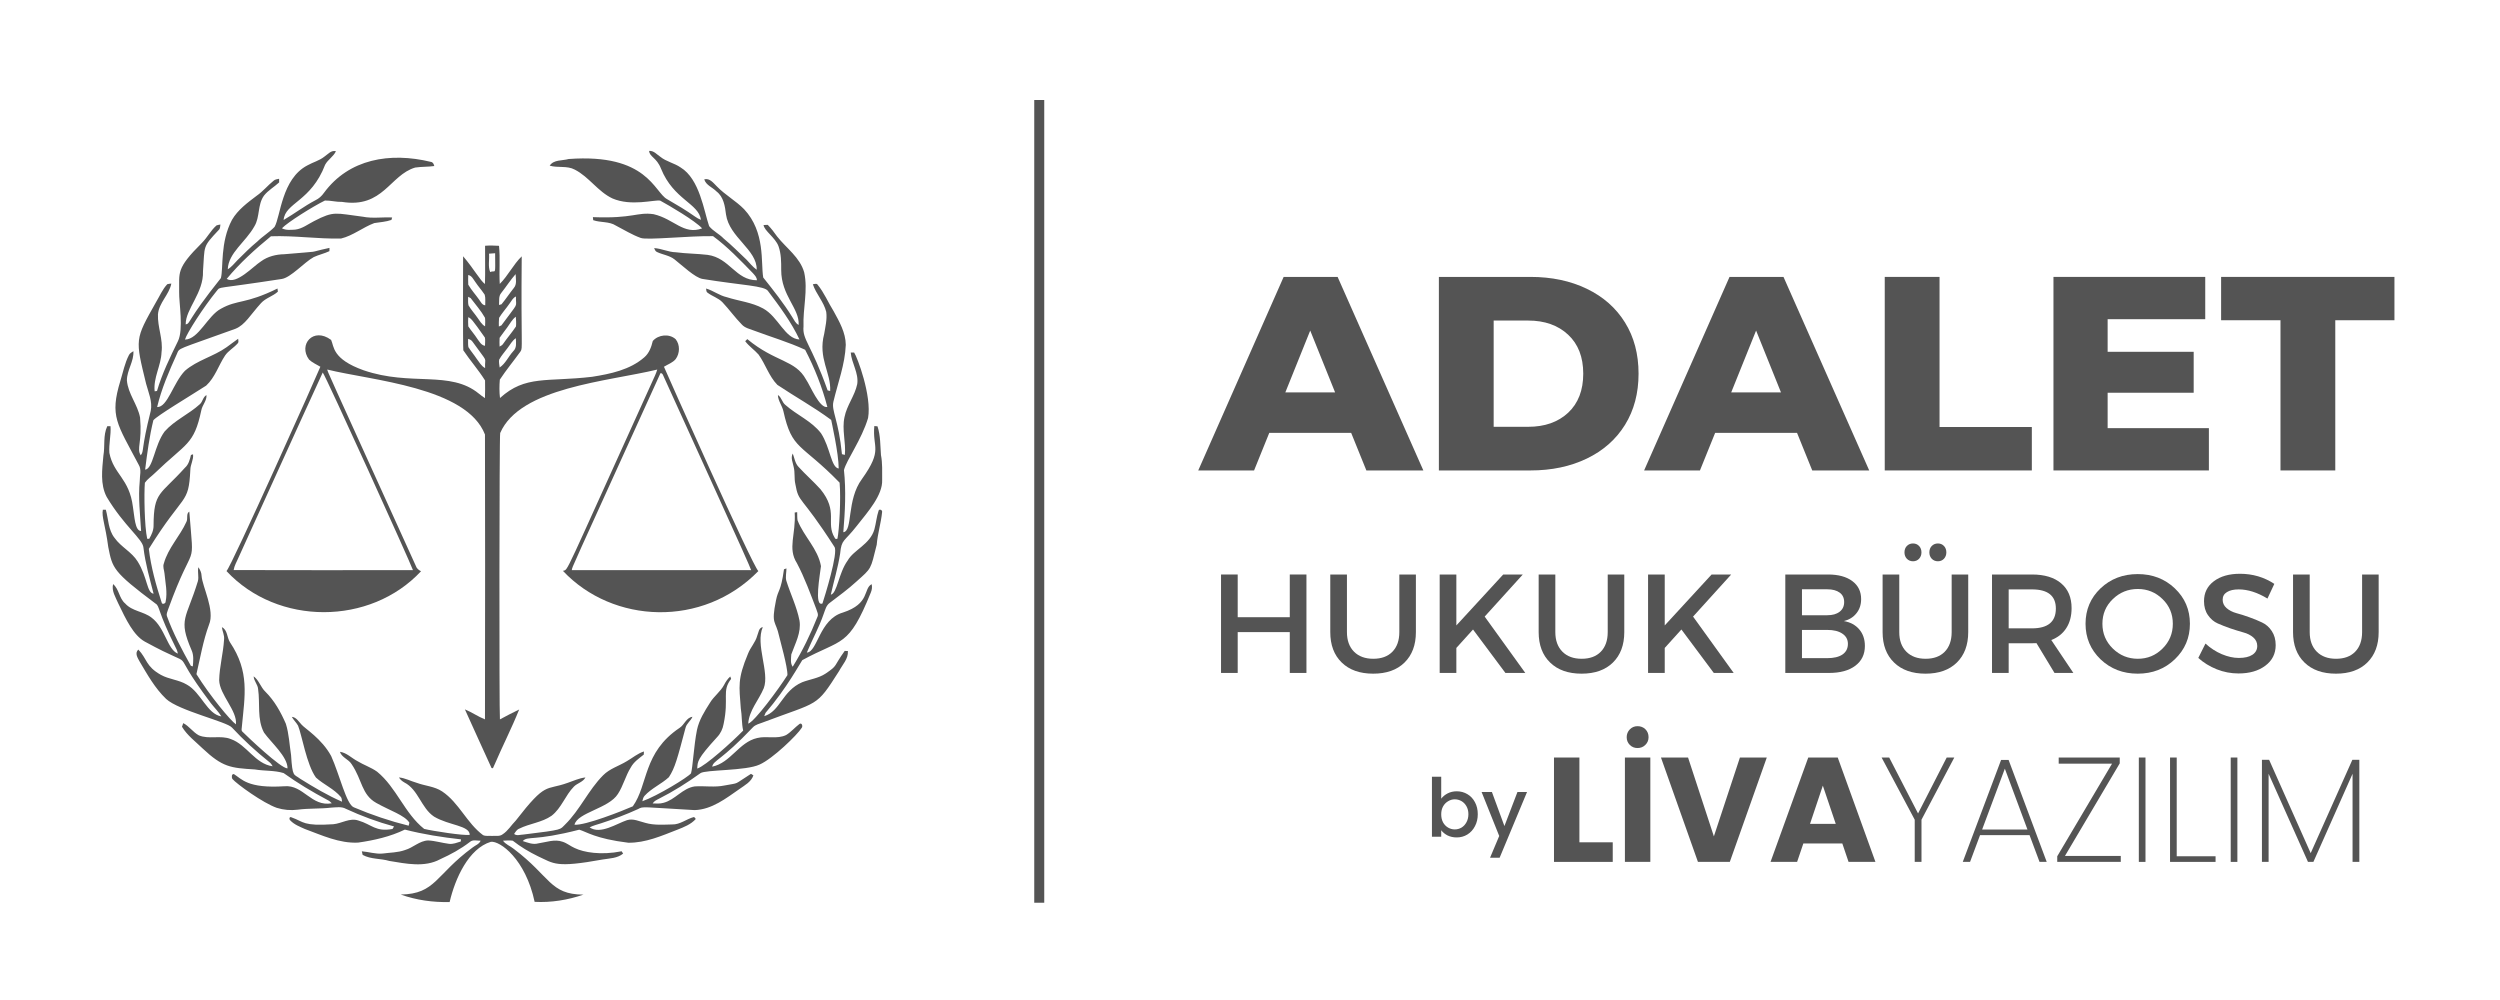
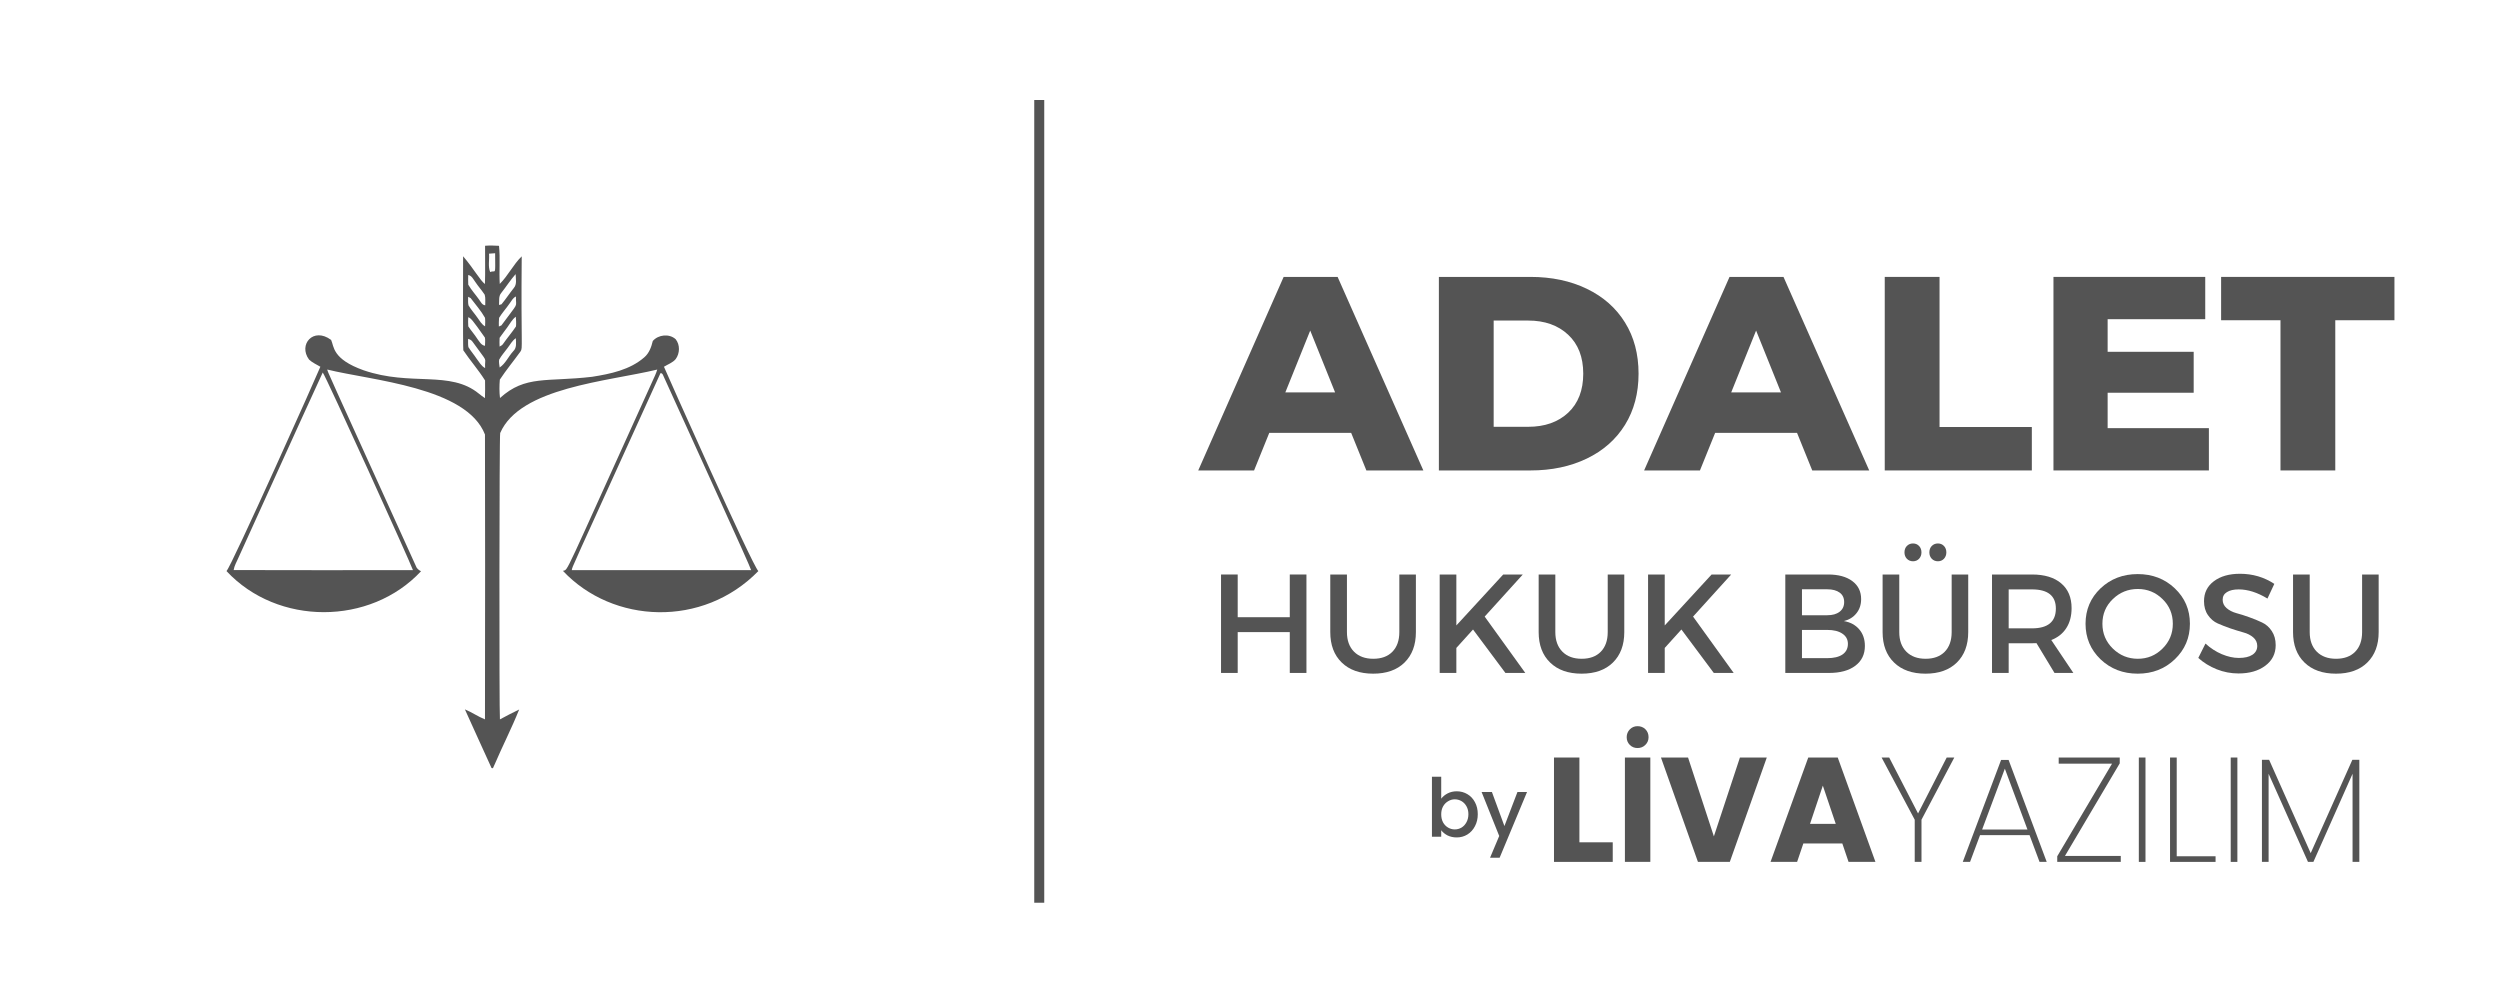
<svg xmlns="http://www.w3.org/2000/svg" width="500" zoomAndPan="magnify" viewBox="0 0 375 150" height="200" preserveAspectRatio="xMidYMid meet" version="1.0">
  <defs>
    <g />
    <clipPath id="dadafaba15">
-       <path d="M 15 22.5 L 132.75 22.5 L 132.75 135.75 L 15 135.75 Z M 15 22.5 " clip-rule="nonzero" />
-     </clipPath>
+       </clipPath>
  </defs>
  <path stroke-linecap="butt" transform="matrix(0, -0.75, 0.75, 0, 155.136, 135.413)" fill="none" stroke-linejoin="miter" d="M -0.002 1.001 L 160.556 1.001 " stroke="#545454" stroke-width="2" stroke-opacity="1" stroke-miterlimit="4" />
  <g clip-path="url(#dadafaba15)">
    <path fill="#545454" d="M 48.672 23.484 C 49.203 23.129 49.668 22.5 50.391 22.68 C 50.023 23.488 49.191 23.934 48.773 24.703 C 46.66 30.238 42.75 30.41 42.543 32.996 C 44.152 32.062 45.641 30.914 47.297 30.047 C 47.828 29.797 48.27 29.398 48.602 28.914 C 52.344 23.836 58.496 22.789 64.625 24.281 C 64.961 24.32 65.062 24.621 65.145 24.906 C 64.191 25.039 63.227 24.992 62.277 25.133 C 58.477 26.254 57.457 31.277 51.305 30.285 C 50.441 30.312 49.598 30.062 48.742 30.078 C 46.895 30.988 43.16 33.332 42.289 34.242 C 42.906 34.574 43.621 34.477 44.293 34.441 C 45.348 34.312 46.188 33.629 47.105 33.168 C 50.137 31.586 50.336 32 54.402 32.504 C 55.859 32.797 57.352 32.547 58.824 32.621 C 58.797 32.715 58.742 32.898 58.715 32.988 C 57.887 33.281 57.004 33.32 56.145 33.461 C 54.426 34.102 52.957 35.344 51.156 35.781 C 47.645 35.859 44.152 35.312 40.641 35.441 C 38.262 37.383 35.973 39.457 34.008 41.832 C 35.449 42.75 37.984 39.941 39.152 39.203 C 40.16 38.461 41.414 38.156 42.648 38.133 C 48.902 37.582 45.547 38.027 49.422 37.184 C 49.418 37.305 49.414 37.551 49.414 37.672 C 48.648 38.039 47.809 38.211 47.047 38.57 C 45.633 39.344 43.602 41.676 42.223 41.852 C 31.934 43.438 33.152 42.93 32.523 43.621 C 30.527 46.07 28.02 49.977 27.742 50.938 C 29.805 50.906 31.16 47.328 33.156 46.301 C 35.66 44.902 36.781 45.66 41.625 43.277 C 41.637 43.395 41.664 43.633 41.68 43.75 C 40.926 44.445 39.859 44.695 39.16 45.461 C 37.539 47.242 36.766 48.738 35.309 49.32 C 26.285 52.59 26.969 52.109 26.523 53.117 C 25.359 55.691 24.219 58.305 23.57 61.062 C 25.137 61.117 25.984 57.418 27.746 55.613 C 29.578 54.027 32.027 53.477 33.984 52.086 C 34.57 51.676 35.129 51.219 35.723 50.816 C 35.738 51.055 35.852 51.34 35.629 51.531 C 35.059 52.188 34.246 52.605 33.754 53.34 C 32.777 54.816 32.254 56.621 30.922 57.844 C 28.441 59.445 23.594 62.328 23.004 63.039 C 22.41 65.477 22.078 67.969 21.77 70.453 C 22.98 70.305 23.141 66.801 24.699 64.715 C 26.199 63.027 28.344 62.129 29.996 60.613 C 30.414 60.227 30.441 59.547 30.973 59.262 C 31.035 60.109 30.355 60.738 30.199 61.535 C 29.086 66.789 27.965 66.398 23.215 70.977 C 22.727 71.461 22.129 71.844 21.73 72.414 C 21.598 74.02 21.66 78.941 22.082 80.82 L 22.383 80.82 C 22.738 80.211 23.051 79.531 23.035 78.812 C 23.059 73.73 24.027 74.293 27.742 70.16 C 28.301 69.672 28.477 68.934 28.645 68.246 C 28.723 68.219 28.879 68.172 28.957 68.145 C 29.059 68.969 28.551 69.684 28.551 70.496 C 28.281 75.82 27.641 73.773 22.324 82.328 C 22.645 85.07 23.406 87.762 24.254 90.391 C 24.309 90.727 24.859 90.539 24.844 90.25 C 25.141 88.84 24.801 87.41 24.672 86 C 24.625 85.508 24.383 85.008 24.578 84.52 C 25.219 82.188 26.996 80.43 27.969 78.262 C 28.215 77.789 27.887 77.035 28.395 76.742 C 29.133 86.145 29.234 80.316 25.207 91.438 C 25.121 91.742 24.938 92.062 25.027 92.387 C 25.965 95 27.289 97.453 28.629 99.871 C 28.703 99.891 28.852 99.938 28.922 99.961 C 28.996 99.148 29.082 98.281 28.73 97.516 C 26.695 92.785 27.949 92.875 29.68 87.184 C 29.863 86.492 29.594 85.777 29.758 85.082 C 30.02 85.473 30.23 85.91 30.238 86.387 C 30.348 88.004 32.27 91.551 31.355 93.695 C 30.469 96.102 30.043 98.637 29.465 101.121 C 31.469 104.344 34.578 108.102 35.395 108.652 C 35.602 106.594 32.945 104.223 32.875 102.035 C 32.922 99.984 33.488 97.984 33.609 95.941 C 33.695 95.289 33.352 94.707 33.281 94.078 C 34.137 94.473 34.035 95.625 34.496 96.34 C 37.477 100.781 36.715 104.348 36.281 108.984 C 36.285 109.238 36.129 109.57 36.379 109.766 C 37.133 110.516 42.129 115.285 43.129 115.258 C 43.152 113.504 40.668 111.391 39.598 109.883 C 38.531 107.875 39.035 105.527 38.715 103.367 C 38.672 102.668 38.078 102.156 38.047 101.449 C 38.859 102.039 39.094 103.086 39.812 103.762 C 41.176 105.113 42.121 106.82 42.879 108.566 C 43.355 110.09 43.414 111.695 43.66 113.262 C 43.875 116.668 44.059 116.062 45.023 116.809 C 47.051 118.074 49.117 119.305 51.309 120.258 C 51.25 120.02 51.297 119.73 51.121 119.539 C 50.09 118.316 48.559 117.695 47.395 116.637 C 45.988 114.711 45.285 110.242 44.707 108.844 C 44.441 108.371 44.031 108.004 43.77 107.527 C 44.449 107.586 44.793 108.23 45.219 108.676 C 45.715 109.273 48.254 110.785 49.676 113.406 C 50.98 116.32 51.953 120.656 53.074 121.098 C 55.734 122.23 58.488 123.16 61.297 123.855 C 61.324 123.742 61.383 123.516 61.41 123.406 C 60.703 122.277 58.48 121.594 56.445 120.441 C 54.211 119.191 54.359 117 52.738 114.617 C 52.285 113.879 51.27 113.641 50.988 112.77 C 51.992 112.91 52.715 113.688 53.578 114.148 C 54.543 114.742 55.641 115.094 56.566 115.754 C 59.48 118.133 60.676 121.996 63.625 124.336 C 64.82 124.637 69.602 125.379 70.461 125.227 C 70.445 123.805 67.359 123.836 65.109 122.492 C 63.164 121.199 62.773 118.449 60.645 117.363 C 60.32 117.18 60.035 116.938 59.84 116.617 C 60.766 116.695 61.602 117.172 62.492 117.418 C 63.754 117.891 65.18 117.949 66.324 118.715 C 68.855 120.41 70.02 123.461 72.453 125.266 C 72.863 125.461 73.352 125.352 73.793 125.387 C 74.324 125.344 74.945 125.504 75.398 125.145 C 76.207 124.617 76.695 123.762 77.363 123.09 C 81.977 117.141 81.773 118.648 85.141 117.43 C 86.023 117.137 86.879 116.715 87.816 116.617 C 87.461 117.309 86.609 117.461 86.09 117.988 C 84.785 119.305 84.227 121.223 82.727 122.371 C 81.273 123.383 79.43 123.523 77.871 124.305 C 77.512 124.445 77.324 124.789 77.117 125.094 C 77.539 125.43 78.07 125.18 78.551 125.176 C 84.648 124.438 83.945 124.449 84.766 123.68 C 87 121.484 88.258 118.512 90.465 116.297 C 91.457 115.289 92.852 114.898 94.027 114.176 C 94.879 113.688 95.637 113.02 96.59 112.719 C 96.582 112.836 96.57 113.074 96.566 113.191 C 95.848 113.758 95.051 114.301 94.613 115.129 C 93.828 116.379 93.496 117.855 92.688 119.09 C 91.328 121.277 86.609 121.867 86.176 123.707 C 87.766 123.848 93.363 121.637 94.922 120.949 C 97.254 117.672 96.418 112.891 101.941 109.18 C 102.668 108.715 102.934 107.637 103.871 107.52 C 103.613 108.125 102.992 108.512 102.832 109.164 C 101.602 113.801 101.25 115.188 100.328 116.582 C 99.195 117.621 97.719 118.234 96.68 119.379 C 96.477 119.602 96.426 119.906 96.348 120.188 C 98.574 119.406 103.203 116.59 103.652 115.996 C 103.918 115.121 104.078 111.809 104.543 109.508 C 104.852 108.004 105.688 106.688 106.5 105.41 C 107.09 104.43 108.074 103.75 108.613 102.734 C 108.852 102.266 109.145 101.82 109.543 101.473 C 109.574 101.566 109.637 101.742 109.668 101.832 C 108.227 103.703 109.379 104.609 108.539 108.609 C 108.41 109.336 108.086 110.031 107.57 110.566 C 104.52 113.906 104.66 114.211 104.586 115.285 C 105.824 114.898 109.859 111.246 111.477 109.586 C 111.227 108.484 111.309 107.348 111.117 106.234 C 110.883 102.918 110.59 101.906 112.207 98.043 C 112.574 97.098 113.324 96.344 113.586 95.352 C 113.789 94.891 113.797 94.164 114.418 94.066 C 113.273 96.68 115.469 100.852 114.566 103.227 C 113.828 105.012 112.363 106.547 112.234 108.547 C 113.215 108.215 116.824 103.312 118.113 101.273 C 118.168 100.082 116.984 95.977 116.879 95.461 C 116.348 92.961 115.637 93.816 116.398 90.051 C 116.742 88.34 117.113 88.859 117.598 85.391 C 117.691 85.355 117.875 85.293 117.969 85.262 C 117.969 85.867 117.797 86.484 117.941 87.086 C 118.566 89.094 119.516 91 119.922 93.07 C 120.219 94.875 119.277 96.523 118.695 98.16 C 118.66 98.773 118.52 99.488 118.906 100.012 C 120.363 97.652 121.578 95.145 122.602 92.562 C 122.828 92.16 122.547 91.734 122.438 91.344 C 121.547 89.027 120.703 86.68 119.543 84.484 C 118.102 82.227 119.406 80.176 119.203 76.879 C 119.301 76.867 119.484 76.84 119.578 76.824 C 119.59 77.234 119.57 77.645 119.633 78.051 C 120.566 80.457 122.688 82.312 123.145 84.918 C 123 86.227 122.09 91.074 123.367 90.523 C 123.688 89.559 125.785 82.832 125.164 82.027 C 120.031 74.027 119.832 75.582 119.301 72.605 C 119.109 71.77 119.266 70.895 119.055 70.059 C 118.938 69.395 118.559 68.684 118.914 68.031 C 119.172 68.707 119.258 69.488 119.781 70.031 C 120.832 71.188 122.02 72.219 123.066 73.379 C 125.805 76.738 123.828 78.41 125.195 80.645 C 125.277 80.848 125.414 80.898 125.617 80.801 C 125.887 79.52 126.156 74.801 125.941 72.398 C 120.086 66.383 118.816 67.582 117.504 61.656 C 117.309 60.824 116.711 60.129 116.684 59.25 C 117.246 59.609 117.297 60.355 117.824 60.754 C 119.523 62.258 121.746 63.156 123.156 64.992 C 124.551 67.137 124.656 70.133 125.805 70.277 C 125.809 68.004 124.699 63.164 124.68 62.988 C 122.094 61.074 119.273 59.516 116.605 57.73 C 115.344 56.441 114.824 54.633 113.785 53.184 C 113.16 52.477 112.348 51.941 111.781 51.18 C 111.883 51.074 111.988 50.969 112.094 50.867 C 116.309 54.359 119.285 53.949 120.902 56.922 C 121.527 57.801 122.906 61.301 124.102 61.047 C 123.336 58.074 122.184 55.188 120.77 52.465 C 118.297 51.32 115.664 50.551 113.113 49.594 C 112.484 49.344 111.762 49.211 111.285 48.691 C 110.242 47.633 109.383 46.414 108.363 45.336 C 107.738 44.684 106.824 44.445 106.121 43.895 C 105.91 43.766 105.961 43.48 105.91 43.277 C 106.992 43.59 107.898 44.328 109.004 44.574 C 110.816 45.164 112.777 45.34 114.469 46.27 C 116.762 47.52 117.719 50.816 119.922 50.922 C 118.691 48.312 116.949 45.969 115.215 43.672 C 114.75 42.852 111.305 42.809 105.371 41.84 C 104.25 41.652 102.348 39.828 101.168 38.902 C 100.406 38.305 99.41 38.215 98.559 37.805 C 98.305 37.715 98.219 37.434 98.117 37.215 C 99.227 37.273 100.254 37.816 101.371 37.84 C 102.953 38.047 104.555 38.043 106.141 38.23 C 109.461 38.684 110.344 42.043 113.535 42.039 C 113.539 41.586 113.195 41.277 112.926 40.965 C 111.031 39.02 109.145 37.035 106.957 35.422 C 103.309 35.363 97.023 36.055 96.105 35.688 C 94.801 35.219 93.625 34.48 92.398 33.848 C 91.379 33.184 90.098 33.418 88.98 33.027 C 88.969 32.914 88.945 32.684 88.934 32.57 C 95.039 32.812 95.547 31.77 98.043 32.129 C 101.125 32.848 102.535 35.281 105.32 34.258 C 104.281 33.113 100.383 30.832 99.023 30.09 C 98.141 29.938 94.676 30.984 91.867 29.766 C 89.68 28.738 88.359 26.535 86.219 25.445 C 85.055 24.812 83.684 25.219 82.453 24.848 C 83.07 23.914 84.348 24.129 85.297 23.852 C 97.141 22.977 98.141 28.855 100.07 29.879 C 101.504 30.703 102.926 31.547 104.277 32.504 C 104.543 32.699 104.832 32.855 105.145 32.973 C 104.789 30.477 101.035 29.961 99.152 25.297 C 98.492 23.613 97.434 23.555 97.367 22.633 C 98.07 22.582 98.523 23.168 99.055 23.523 C 99.953 24.254 101.141 24.457 102.086 25.113 C 104.957 26.855 105.594 31.672 106.367 33.918 C 106.961 34.668 107.883 35.078 108.539 35.77 C 109.746 36.77 110.848 37.883 111.984 38.957 C 112.477 39.473 112.918 40.047 113.504 40.461 C 113.59 37.461 109.387 35.613 108.902 32.176 C 108.75 30.934 108.543 29.527 107.477 28.719 C 106.883 28.098 105.887 27.785 105.637 26.898 C 106.484 26.695 106.992 27.438 107.52 27.949 C 108.762 29.238 110.367 30.109 111.621 31.387 C 114.828 34.82 114.102 39.379 114.484 41.629 C 116.016 43.543 117.543 45.473 118.84 47.562 C 119.125 47.977 119.312 48.508 119.801 48.738 C 119.938 46.25 117.18 44.359 117.18 40.5 C 117.184 39.297 117.184 38.07 116.773 36.926 C 116.301 35.645 114.629 34.613 114.535 33.754 C 114.742 33.742 114.953 33.73 115.164 33.727 C 115.68 34.266 116.145 34.855 116.566 35.469 C 117.953 37.23 119.996 38.605 120.629 40.859 C 121.219 43.539 120.422 46.258 120.527 48.961 C 120.34 50.988 121.637 51.52 124.145 58.559 C 124.238 58.582 124.43 58.629 124.527 58.652 C 124.676 55.902 122.668 53.75 123.625 50.094 C 123.805 49 124.09 47.891 123.934 46.773 C 123.562 45.258 122.41 44.102 121.926 42.637 C 122.145 42.637 122.465 42.457 122.629 42.688 C 123.629 43.902 124.223 45.375 125.055 46.699 C 125.91 48.258 126.848 49.895 126.867 51.723 C 126.754 54.66 125.68 57.422 125.012 60.25 C 124.684 61.609 125.789 62.98 126.293 68.125 C 126.402 68.152 126.617 68.203 126.73 68.234 C 126.906 66.344 126.262 64.445 126.676 62.562 C 127.02 60.805 128.219 59.367 128.586 57.613 C 128.828 55.953 127.746 54.496 127.609 52.879 C 127.734 52.879 127.992 52.883 128.121 52.883 C 128.578 53.535 130.793 59.383 130.211 62.699 C 129.25 65.945 126.957 69.027 126.594 70.512 C 126.922 73.609 126.758 76.734 126.496 79.832 C 127.961 79.691 126.941 75.008 129.301 71.84 C 132.492 67.371 130.832 67.223 131.148 63.906 C 131.27 63.914 131.508 63.938 131.625 63.949 C 132.082 65.336 132.035 66.816 132.145 68.254 C 132.387 69.488 132.316 70.75 132.324 72 C 132.414 74.254 130.211 76.746 128.547 78.848 C 126.59 81.367 126.238 80.82 126.02 83.043 C 125.699 85.125 125.082 87.145 124.621 89.199 C 125.574 89.016 125.781 85.965 127.156 84.07 C 128.062 82.473 130.52 81.652 131.16 79.402 C 131.414 78.465 131.488 77.488 131.801 76.566 C 131.949 76.293 132.387 76.535 132.316 76.816 C 132.152 78.461 131.641 80.055 131.508 81.707 C 130.559 85.508 130.777 85.16 128.477 87.223 C 127.215 88.383 125.828 89.387 124.469 90.426 C 123.906 90.812 123.773 91.527 123.539 92.125 C 122.859 94.113 121.824 95.953 121.023 97.887 C 122.648 97.785 122.879 92.914 126.43 91.883 C 130.551 90.547 129.457 88.301 130.75 87.625 C 130.848 88.043 130.793 88.473 130.629 88.867 C 127.242 97.223 126.375 95.73 120.344 99.02 C 120.102 99.328 118.008 103.254 114.828 106.934 C 114.777 107.059 114.68 107.301 114.633 107.426 C 117.062 106.684 117.305 103.652 120.316 102.34 C 121.48 101.887 122.777 101.746 123.836 101.039 C 125.742 99.754 124.961 100.055 126.703 97.641 C 126.824 97.645 127.062 97.652 127.184 97.652 C 127.266 98.82 126.367 99.699 125.855 100.668 C 122.344 106.18 122.941 105.148 114.434 108.363 C 113.914 108.57 113.328 108.676 112.93 109.102 C 108.199 114.105 107.008 114.023 106.832 115 C 109.598 114.434 110.844 111.32 113.578 110.703 C 115 110.348 116.555 110.914 117.922 110.254 C 118.668 109.797 119.234 109.109 119.93 108.586 C 120.285 108.363 120.457 108.949 120.254 109.18 C 119.605 110.23 115.906 113.82 113.938 114.684 C 111.898 115.648 105.809 115.438 105.066 115.977 C 103.082 117.41 101.004 118.723 98.816 119.824 C 98.473 120.004 98.105 120.164 97.902 120.516 C 98.441 120.531 99 120.578 99.527 120.422 C 101.277 119.973 102.387 118.215 104.215 117.961 C 105.707 117.859 107.219 118.137 108.695 117.82 C 111.07 117.363 109.871 117.832 112.648 116.074 C 112.738 116.133 112.918 116.246 113.008 116.305 C 112.691 117.277 111.719 117.781 110.941 118.34 C 108.906 119.75 106.789 121.426 104.203 121.516 C 96.312 121.074 96.48 120.922 95.723 121.355 C 93.914 122.184 92.043 122.883 90.152 123.496 C 89.574 123.684 88.984 123.828 88.441 124.102 C 90.047 125.234 92.516 123.527 94.055 123.023 C 95.004 122.73 95.926 123.223 96.832 123.438 C 98.121 123.809 99.48 123.695 100.805 123.668 C 102.023 123.711 102.977 122.828 104.117 122.547 C 104.184 122.621 104.309 122.77 104.371 122.844 C 103.648 123.66 102.594 124.066 101.598 124.457 C 99.238 125.375 96.832 126.441 94.246 126.41 C 89.289 125.801 87.969 124.758 86.887 124.453 C 80.051 126.219 79.164 125.344 78.414 126.16 C 79.156 126.395 79.938 126.73 80.73 126.508 C 81.938 126.336 83.195 125.828 84.402 126.266 C 85.059 126.477 85.59 126.941 86.219 127.211 C 87.566 127.859 90.137 128.312 93.246 127.691 C 93.301 127.777 93.414 127.953 93.469 128.039 C 92.621 128.75 91.449 128.75 90.414 128.922 C 83.297 130.211 83.137 129.555 80.695 128.438 C 79.363 127.785 78.082 127.023 76.914 126.105 C 76.43 126.027 75.934 126.082 75.449 126.105 C 75.848 126.668 76.539 126.902 77.066 127.332 C 82.594 131.5 82.461 134.164 87.508 134.195 C 85.172 135.004 82.668 135.41 80.195 135.277 C 78.824 128.848 74.992 126.102 73.633 126.27 C 70.297 127.273 68.266 131.773 67.445 135.309 C 64.961 135.363 62.449 135.027 60.109 134.18 C 65.367 134.094 65.309 131.219 70.883 127.129 C 71.297 126.797 71.883 126.629 72.094 126.102 C 71.551 126.125 70.91 125.887 70.465 126.309 C 69.109 127.352 67.594 128.176 66.039 128.879 C 63.684 130.16 60.902 129.547 58.398 129.141 C 57.086 128.75 55.625 128.914 54.398 128.234 C 54.344 128.059 54.301 127.875 54.273 127.695 C 55.316 127.777 56.34 128.133 57.398 128.031 C 58.516 127.879 59.668 127.895 60.742 127.508 C 61.961 127.164 62.91 126.113 64.223 126.066 C 65.281 126.117 66.305 126.445 67.352 126.574 C 67.965 126.652 68.543 126.398 69.113 126.227 C 69.125 126.148 69.141 125.988 69.152 125.906 C 66.32 125.59 63.496 125.152 60.73 124.438 C 58.531 125.504 56.121 126.047 53.711 126.391 C 50.906 126.527 48.301 125.297 45.727 124.348 C 44.961 124 44.137 123.691 43.547 123.066 C 43.32 122.879 43.402 122.398 43.766 122.621 C 45.625 123.277 45.402 123.941 50.008 123.633 C 51.266 123.512 52.473 122.641 53.754 123.078 C 55.766 123.66 56.332 124.824 58.879 124.344 C 58.938 124.25 59.051 124.062 59.105 123.969 C 56.637 123.293 54.219 122.406 51.895 121.328 C 51.223 120.945 50.434 121.113 49.703 121.141 C 48.027 121.344 46.332 121.227 44.664 121.453 C 43.609 121.586 42.527 121.496 41.516 121.176 C 39.461 120.461 35.496 117.598 34.848 116.832 C 34.734 116.605 34.711 116.07 35.086 116.113 C 36.242 116.824 37.098 118.297 42.656 117.938 C 45.504 117.676 46.699 121.059 49.766 120.492 C 49.586 120.289 49.379 120.121 49.141 120.008 C 46.859 118.793 44.637 117.465 42.543 115.961 C 41.156 115.535 39.656 115.664 38.23 115.418 C 34.586 115.191 33.395 115.09 30.391 112.266 C 29.316 111.223 28.078 110.316 27.297 109.012 C 27.348 108.875 27.441 108.605 27.488 108.469 C 28.383 108.926 28.941 109.828 29.824 110.301 C 31.352 110.945 33.078 110.238 34.617 110.859 C 37.039 111.711 38.25 114.586 40.902 114.941 C 40.766 114.684 40.59 114.449 40.355 114.277 C 38.383 112.699 36.52 110.988 34.801 109.141 C 34.094 108.273 26.801 106.598 24.914 104.836 C 23.25 103.242 22.117 101.207 20.953 99.246 C 20.652 98.688 20.164 97.973 20.75 97.434 C 22.09 98.84 21.832 99.938 24.129 101.227 C 25.348 101.91 26.816 101.961 28.02 102.688 C 30.164 103.867 31.066 107.125 33.207 107.461 C 32.77 106.746 32.16 106.156 31.645 105.496 C 24.445 95.957 30.785 101.188 21.715 96.238 C 20.02 95.285 18.914 92.957 17.734 90.504 C 17.348 89.578 16.711 88.668 16.961 87.613 C 17.875 88.363 17.859 89.762 18.781 90.527 C 19.824 91.703 21.547 91.707 22.742 92.652 C 24.781 94.184 25.113 97.449 26.68 98.043 C 26.625 97.773 26.555 97.508 26.418 97.266 C 23.586 91.629 23.992 90.938 23.348 90.551 C 16.883 85.715 16.871 85.211 16.242 82.07 C 15.785 78.645 15.223 77.547 15.426 76.465 C 15.535 76.465 15.762 76.461 15.875 76.457 C 16.27 77.875 16.227 79.48 17.184 80.684 C 18.148 82.055 19.77 82.793 20.652 84.23 C 22.152 86.648 22.004 88.934 23.039 89.055 C 22.449 86.77 21.793 84.492 21.516 82.141 C 21.414 80.859 18.629 78.934 16 74.535 C 15.004 72.633 15.324 70.41 15.508 68.355 C 15.77 66.895 15.438 65.316 16.09 63.934 C 16.211 63.93 16.457 63.926 16.578 63.926 C 16.676 65.266 16.305 66.59 16.406 67.93 C 17.027 71.16 19.402 71.734 19.938 76.035 C 20.184 77.516 20.238 79.648 21.164 79.652 C 21.023 77.164 20.715 74.664 20.961 72.168 C 20.949 71.355 21.266 70.461 20.809 69.723 C 17.547 63.535 16.426 62.469 18.059 57.117 C 18.461 55.816 18.715 54.461 19.348 53.246 C 19.484 52.973 19.77 52.84 20.008 52.676 C 20.113 54.191 19.035 55.535 19.035 57.047 C 19.191 59.07 20.645 60.672 21.012 62.633 C 21.344 66.453 20.453 67.234 21.109 68.297 C 21.648 67.629 21.121 67.527 22.609 61.641 C 22.898 60.238 22.27 58.898 21.918 57.574 C 20.266 50.793 20.219 50.977 23.391 45.344 C 23.945 44.434 24.355 43.414 25.094 42.629 C 25.293 42.578 25.492 42.547 25.699 42.539 C 25.371 44.215 23.836 45.41 23.695 47.145 C 23.609 49.062 24.492 50.91 24.23 52.836 C 24.164 54.84 22.973 56.66 23.199 58.699 C 23.289 58.684 23.461 58.66 23.551 58.645 C 24.309 56.051 25.504 53.605 26.688 51.18 C 27.566 49.41 26.832 45.371 26.871 43.801 C 26.934 40.883 26.32 40.371 30.301 36.418 C 31.102 35.613 31.617 34.562 32.477 33.812 C 32.668 33.75 32.863 33.703 33.062 33.68 C 33.012 33.961 33.047 34.301 32.801 34.504 C 30.316 37.148 30.742 36.785 30.449 40.68 C 30.566 43.93 27.816 46.359 27.852 48.668 C 28.621 48.5 27.922 48.238 33.137 41.707 C 33.527 40.133 33.004 36.348 34.797 32.98 C 35.68 31.457 37.137 30.398 38.516 29.352 C 39.449 28.707 40.164 27.809 41.047 27.102 C 41.27 26.895 41.586 26.883 41.867 26.816 C 41.867 26.949 41.871 27.223 41.871 27.359 C 41.137 28.047 40.223 28.543 39.598 29.344 C 38.609 30.707 39.016 32.551 38.152 33.961 C 36.836 36.316 34.266 37.914 34.164 40.387 C 34.758 40.051 35.164 39.477 35.645 39 C 36.605 38.055 37.547 37.09 38.594 36.234 C 39.402 35.434 40.398 34.852 41.188 34.031 C 42.086 32.48 42.238 26.82 46.113 24.805 C 46.949 24.332 47.914 24.098 48.672 23.484 Z M 48.672 23.484 " fill-opacity="1" fill-rule="nonzero" />
  </g>
  <path fill="#545454" d="M 72.762 36.863 C 73.457 36.809 74.156 36.828 74.852 36.871 C 75.051 38.766 74.844 40.688 74.965 42.59 C 76.215 41.344 76.992 39.68 78.258 38.449 C 78.137 52.121 78.449 52.168 78.082 52.711 C 77.059 54.133 75.938 55.484 74.973 56.945 C 74.898 57.855 74.887 58.793 75 59.703 C 78.809 56.242 82.031 57.32 88.812 56.52 C 91.57 56.082 94.496 55.484 96.66 53.586 C 97.379 52.961 97.703 52.047 97.918 51.148 C 98.75 50.188 100.387 50.012 101.348 50.879 C 102.027 51.723 101.984 53.004 101.355 53.863 C 100.895 54.414 100.188 54.641 99.594 55.012 C 99.746 55.402 112.879 84.934 113.754 85.66 C 105.422 94.199 91.922 93.586 84.441 85.633 C 85.328 85.289 84.086 87.527 97.875 57.164 C 98.137 56.594 98.41 56.031 98.59 55.434 C 91.145 57.23 77.996 58.098 75.027 64.953 C 74.895 65.266 74.871 106.832 74.988 107.91 C 75.941 107.398 76.898 106.887 77.875 106.426 C 76.746 109.246 75.352 111.957 74.156 114.754 C 74.031 114.914 74.02 115.383 73.727 115.195 C 72.402 112.262 71.047 109.344 69.734 106.406 C 70.773 106.828 71.699 107.492 72.746 107.906 C 72.773 101.398 72.777 67.816 72.746 65.18 C 69.988 58.055 55.668 57.07 49.09 55.43 C 49.227 55.965 48.426 54.145 62.363 84.859 C 62.484 85.258 62.793 85.508 63.156 85.684 C 55.547 93.852 41.641 93.898 33.973 85.66 C 34.691 85.023 47.633 56.102 48.055 55.012 C 47.48 54.668 46.84 54.398 46.355 53.934 C 44.703 51.703 46.988 49 49.668 50.988 C 50.121 51.965 49.809 53.852 54.535 55.539 C 61.672 57.992 67.516 55.508 71.832 59.047 C 72.129 59.281 72.422 59.516 72.742 59.719 C 72.766 58.836 72.781 57.949 72.758 57.066 C 71.773 55.492 70.527 54.09 69.496 52.547 C 69.422 52.055 69.465 38.508 69.465 38.438 C 71.082 40.328 72.031 42.086 72.742 42.602 C 72.805 40.688 72.746 38.777 72.762 36.863 M 73.355 38.051 C 73.434 38.965 73.172 39.941 73.527 40.809 C 74.387 40.43 74.289 41.59 74.27 37.984 C 73.965 38.008 73.66 38.027 73.355 38.051 M 75.199 43.926 C 74.754 44.422 74.91 45.141 74.852 45.746 C 74.945 45.723 75.129 45.668 75.223 45.645 C 75.875 44.863 76.43 44 77.07 43.203 C 77.574 42.625 77.359 41.809 77.344 41.117 C 76.566 42 75.934 43 75.199 43.926 M 70.23 41.25 C 70.23 41.734 70.207 42.219 70.238 42.699 C 70.703 43.504 71.34 44.195 71.875 44.953 C 72.125 45.289 72.305 45.754 72.785 45.793 C 72.766 45.266 72.855 44.719 72.707 44.211 C 72.266 43.539 71.727 42.945 71.285 42.277 C 70.992 41.883 70.766 41.348 70.23 41.25 M 76.43 45.535 C 75.93 46.266 75.324 46.922 74.863 47.676 C 74.812 48.105 74.828 48.543 74.828 48.977 C 74.926 48.934 75.113 48.848 75.211 48.809 C 77.973 45.027 77.344 46.344 77.391 44.473 C 76.93 44.68 76.715 45.152 76.43 45.535 M 70.223 44.516 C 70.234 44.941 70.172 45.379 70.273 45.797 C 70.652 46.457 71.176 47.016 71.605 47.637 C 71.949 48.109 72.234 48.652 72.762 48.953 C 72.777 48.523 72.805 48.094 72.75 47.668 C 72.148 46.605 71.332 45.688 70.598 44.715 C 70.504 44.664 70.316 44.566 70.223 44.516 M 70.238 47.578 C 70.219 48.035 70.199 48.496 70.242 48.957 C 70.66 49.594 71.176 50.16 71.582 50.801 C 71.898 51.223 72.172 51.785 72.75 51.871 C 72.742 51.461 72.82 51.043 72.734 50.637 C 70.82 47.918 70.668 47.773 70.238 47.578 M 76.109 49.082 C 75.738 49.625 75.305 50.125 74.941 50.672 C 74.906 51.109 74.926 51.547 74.938 51.988 C 75.145 51.875 75.363 51.77 75.484 51.555 C 76.094 50.672 76.805 49.859 77.398 48.965 C 77.445 48.48 77.41 47.992 77.371 47.508 C 76.812 47.914 76.508 48.539 76.109 49.082 M 76.121 52.219 C 75.703 52.797 75.211 53.324 74.871 53.953 C 74.801 54.344 74.914 54.738 74.949 55.125 C 75.832 54.531 76.266 53.469 76.98 52.691 C 77.535 52.18 77.406 51.406 77.375 50.73 C 76.82 51.098 76.523 51.711 76.121 52.219 M 70.215 50.836 C 70.227 51.246 70.184 51.66 70.258 52.066 C 70.633 52.68 71.113 53.219 71.504 53.82 C 71.891 54.312 72.188 54.91 72.766 55.211 C 72.672 53.297 73.375 54.754 70.918 51.309 C 70.758 51.051 70.504 50.898 70.215 50.836 M 35.746 83.703 C 35.492 84.293 35.148 84.859 35.047 85.508 C 44.012 85.539 52.977 85.527 61.941 85.516 C 61.496 84.238 48.844 56.355 48.41 55.875 C 44.152 65.133 39.973 74.426 35.746 83.703 M 99.07 55.977 C 85.113 86.727 85.863 84.914 85.773 85.52 C 94.738 85.531 103.703 85.531 112.668 85.516 C 112.461 84.773 104.895 68.293 99.523 56.414 C 99.43 56.203 99.352 55.945 99.07 55.977 Z M 99.07 55.977 " fill-opacity="1" fill-rule="nonzero" />
  <g fill="#545454" fill-opacity="1">
    <g transform="translate(180.314, 70.567)">
      <g>
        <path d="M 22.359 -5.641 L 10.078 -5.641 L 7.797 0 L -0.578 0 L 12.234 -29.031 L 20.328 -29.031 L 33.188 0 L 24.641 0 Z M 19.953 -11.703 L 16.219 -20.984 L 12.484 -11.703 Z M 19.953 -11.703 " />
      </g>
    </g>
  </g>
  <g fill="#545454" fill-opacity="1">
    <g transform="translate(212.925, 70.567)">
      <g>
        <path d="M 2.906 -29.031 L 16.641 -29.031 C 19.816 -29.031 22.633 -28.438 25.094 -27.25 C 27.562 -26.062 29.473 -24.375 30.828 -22.188 C 32.18 -20.008 32.859 -17.453 32.859 -14.516 C 32.859 -11.586 32.18 -9.031 30.828 -6.844 C 29.473 -4.656 27.562 -2.969 25.094 -1.781 C 22.633 -0.594 19.816 0 16.641 0 L 2.906 0 Z M 16.297 -6.547 C 18.785 -6.547 20.785 -7.25 22.297 -8.656 C 23.805 -10.07 24.562 -12.023 24.562 -14.516 C 24.562 -17.004 23.805 -18.953 22.297 -20.359 C 20.785 -21.773 18.785 -22.484 16.297 -22.484 L 11.125 -22.484 L 11.125 -6.547 Z M 16.297 -6.547 " />
      </g>
    </g>
  </g>
  <g fill="#545454" fill-opacity="1">
    <g transform="translate(247.195, 70.567)">
      <g>
        <path d="M 22.359 -5.641 L 10.078 -5.641 L 7.797 0 L -0.578 0 L 12.234 -29.031 L 20.328 -29.031 L 33.188 0 L 24.641 0 Z M 19.953 -11.703 L 16.219 -20.984 L 12.484 -11.703 Z M 19.953 -11.703 " />
      </g>
    </g>
  </g>
  <g fill="#545454" fill-opacity="1">
    <g transform="translate(279.806, 70.567)">
      <g>
        <path d="M 2.906 -29.031 L 11.125 -29.031 L 11.125 -6.516 L 24.969 -6.516 L 24.969 0 L 2.906 0 Z M 2.906 -29.031 " />
      </g>
    </g>
  </g>
  <g fill="#545454" fill-opacity="1">
    <g transform="translate(305.114, 70.567)">
      <g>
        <path d="M 26.219 -6.344 L 26.219 0 L 2.906 0 L 2.906 -29.031 L 25.672 -29.031 L 25.672 -22.688 L 11.031 -22.688 L 11.031 -17.797 L 23.938 -17.797 L 23.938 -11.656 L 11.031 -11.656 L 11.031 -6.344 Z M 26.219 -6.344 " />
      </g>
    </g>
  </g>
  <g fill="#545454" fill-opacity="1">
    <g transform="translate(332.995, 70.567)">
      <g>
        <path d="M 9.078 -22.531 L 0.172 -22.531 L 0.172 -29.031 L 26.172 -29.031 L 26.172 -22.531 L 17.297 -22.531 L 17.297 0 L 9.078 0 Z M 9.078 -22.531 " />
      </g>
    </g>
  </g>
  <g fill="#545454" fill-opacity="1">
    <g transform="translate(181.217, 100.941)">
      <g>
        <path d="M 14.75 0 L 12.25 0 L 12.25 -6.125 L 4.438 -6.125 L 4.438 0 L 1.938 0 L 1.938 -14.766 L 4.438 -14.766 L 4.438 -8.359 L 12.25 -8.359 L 12.25 -14.766 L 14.75 -14.766 Z M 14.75 0 " />
      </g>
    </g>
  </g>
  <g fill="#545454" fill-opacity="1">
    <g transform="translate(197.9, 100.941)">
      <g>
        <path d="M 14.484 -14.766 L 14.484 -6.125 C 14.484 -4.195 13.914 -2.676 12.781 -1.562 C 11.645 -0.445 10.078 0.109 8.078 0.109 C 6.078 0.109 4.504 -0.445 3.359 -1.562 C 2.211 -2.676 1.641 -4.195 1.641 -6.125 L 1.641 -14.766 L 4.141 -14.766 L 4.141 -6.125 C 4.141 -4.883 4.492 -3.906 5.203 -3.188 C 5.91 -2.477 6.875 -2.125 8.094 -2.125 C 9.312 -2.125 10.266 -2.473 10.953 -3.172 C 11.648 -3.879 12 -4.863 12 -6.125 L 12 -14.766 Z M 14.484 -14.766 " />
      </g>
    </g>
  </g>
  <g fill="#545454" fill-opacity="1">
    <g transform="translate(214.014, 100.941)">
      <g>
        <path d="M 11.797 0 L 6.938 -6.516 L 4.438 -3.75 L 4.438 0 L 1.938 0 L 1.938 -14.766 L 4.438 -14.766 L 4.438 -7.125 L 11.469 -14.766 L 14.406 -14.766 L 8.688 -8.453 L 14.781 0 Z M 11.797 0 " />
      </g>
    </g>
  </g>
  <g fill="#545454" fill-opacity="1">
    <g transform="translate(229.158, 100.941)">
      <g>
        <path d="M 14.484 -14.766 L 14.484 -6.125 C 14.484 -4.195 13.914 -2.676 12.781 -1.562 C 11.645 -0.445 10.078 0.109 8.078 0.109 C 6.078 0.109 4.504 -0.445 3.359 -1.562 C 2.211 -2.676 1.641 -4.195 1.641 -6.125 L 1.641 -14.766 L 4.141 -14.766 L 4.141 -6.125 C 4.141 -4.883 4.492 -3.906 5.203 -3.188 C 5.91 -2.477 6.875 -2.125 8.094 -2.125 C 9.312 -2.125 10.266 -2.473 10.953 -3.172 C 11.648 -3.879 12 -4.863 12 -6.125 L 12 -14.766 Z M 14.484 -14.766 " />
      </g>
    </g>
  </g>
  <g fill="#545454" fill-opacity="1">
    <g transform="translate(245.272, 100.941)">
      <g>
        <path d="M 11.797 0 L 6.938 -6.516 L 4.438 -3.75 L 4.438 0 L 1.938 0 L 1.938 -14.766 L 4.438 -14.766 L 4.438 -7.125 L 11.469 -14.766 L 14.406 -14.766 L 8.688 -8.453 L 14.781 0 Z M 11.797 0 " />
      </g>
    </g>
  </g>
  <g fill="#545454" fill-opacity="1">
    <g transform="translate(260.416, 100.941)">
      <g />
    </g>
  </g>
  <g fill="#545454" fill-opacity="1">
    <g transform="translate(265.858, 100.941)">
      <g>
        <path d="M 1.938 -14.766 L 8.359 -14.766 C 9.891 -14.766 11.098 -14.438 11.984 -13.781 C 12.867 -13.125 13.312 -12.223 13.312 -11.078 C 13.312 -10.242 13.078 -9.535 12.609 -8.953 C 12.148 -8.367 11.52 -7.977 10.719 -7.781 C 11.695 -7.613 12.469 -7.195 13.031 -6.531 C 13.594 -5.875 13.875 -5.047 13.875 -4.047 C 13.875 -2.785 13.395 -1.797 12.438 -1.078 C 11.488 -0.359 10.176 0 8.5 0 L 1.938 0 Z M 4.438 -12.547 L 4.438 -8.656 L 8.234 -8.656 C 9.016 -8.656 9.629 -8.828 10.078 -9.172 C 10.535 -9.523 10.766 -10.008 10.766 -10.625 C 10.766 -11.25 10.539 -11.723 10.094 -12.047 C 9.645 -12.379 9.023 -12.547 8.234 -12.547 Z M 4.438 -6.453 L 4.438 -2.219 L 8.234 -2.219 C 9.211 -2.219 9.973 -2.398 10.516 -2.766 C 11.055 -3.141 11.328 -3.672 11.328 -4.359 C 11.328 -5.016 11.051 -5.523 10.5 -5.891 C 9.957 -6.266 9.203 -6.453 8.234 -6.453 Z M 4.438 -6.453 " />
      </g>
    </g>
  </g>
  <g fill="#545454" fill-opacity="1">
    <g transform="translate(280.749, 100.941)">
      <g>
        <path d="M 5.281 -19.047 C 5.531 -19.297 5.836 -19.422 6.203 -19.422 C 6.566 -19.422 6.867 -19.297 7.109 -19.047 C 7.348 -18.797 7.469 -18.473 7.469 -18.078 C 7.469 -17.703 7.348 -17.383 7.109 -17.125 C 6.867 -16.875 6.566 -16.75 6.203 -16.75 C 5.836 -16.75 5.531 -16.875 5.281 -17.125 C 5.039 -17.383 4.922 -17.703 4.922 -18.078 C 4.922 -18.473 5.039 -18.797 5.281 -19.047 Z M 9.016 -19.047 C 9.266 -19.297 9.57 -19.422 9.938 -19.422 C 10.301 -19.422 10.602 -19.297 10.844 -19.047 C 11.082 -18.797 11.203 -18.473 11.203 -18.078 C 11.203 -17.703 11.082 -17.383 10.844 -17.125 C 10.602 -16.875 10.301 -16.75 9.938 -16.75 C 9.57 -16.75 9.266 -16.875 9.016 -17.125 C 8.773 -17.383 8.656 -17.703 8.656 -18.078 C 8.656 -18.473 8.773 -18.797 9.016 -19.047 Z M 14.484 -14.766 L 14.484 -6.125 C 14.484 -4.195 13.914 -2.676 12.781 -1.562 C 11.645 -0.445 10.078 0.109 8.078 0.109 C 6.078 0.109 4.504 -0.445 3.359 -1.562 C 2.211 -2.676 1.641 -4.195 1.641 -6.125 L 1.641 -14.766 L 4.141 -14.766 L 4.141 -6.125 C 4.141 -4.883 4.492 -3.906 5.203 -3.188 C 5.91 -2.477 6.875 -2.125 8.094 -2.125 C 9.312 -2.125 10.266 -2.473 10.953 -3.172 C 11.648 -3.879 12 -4.863 12 -6.125 L 12 -14.766 Z M 14.484 -14.766 " />
      </g>
    </g>
  </g>
  <g fill="#545454" fill-opacity="1">
    <g transform="translate(296.863, 100.941)">
      <g>
        <path d="M 11.312 0 L 8.609 -4.469 C 8.461 -4.457 8.238 -4.453 7.938 -4.453 L 4.438 -4.453 L 4.438 0 L 1.938 0 L 1.938 -14.766 L 7.938 -14.766 C 9.82 -14.766 11.281 -14.32 12.312 -13.438 C 13.352 -12.562 13.875 -11.32 13.875 -9.719 C 13.875 -8.539 13.609 -7.539 13.078 -6.719 C 12.555 -5.906 11.805 -5.312 10.828 -4.938 L 14.141 0 Z M 4.438 -6.688 L 7.938 -6.688 C 10.32 -6.688 11.516 -7.676 11.516 -9.656 C 11.516 -11.57 10.32 -12.531 7.938 -12.531 L 4.438 -12.531 Z M 4.438 -6.688 " />
      </g>
    </g>
  </g>
  <g fill="#545454" fill-opacity="1">
    <g transform="translate(312.112, 100.941)">
      <g>
        <path d="M 2.969 -12.688 C 4.477 -14.113 6.336 -14.828 8.547 -14.828 C 10.754 -14.828 12.609 -14.113 14.109 -12.688 C 15.617 -11.258 16.375 -9.488 16.375 -7.375 C 16.375 -5.27 15.617 -3.492 14.109 -2.047 C 12.609 -0.609 10.754 0.109 8.547 0.109 C 6.336 0.109 4.477 -0.609 2.969 -2.047 C 1.469 -3.492 0.719 -5.27 0.719 -7.375 C 0.719 -9.488 1.469 -11.258 2.969 -12.688 Z M 8.562 -12.594 C 7.102 -12.594 5.852 -12.086 4.812 -11.078 C 3.77 -10.078 3.25 -8.844 3.25 -7.375 C 3.25 -5.914 3.77 -4.676 4.812 -3.656 C 5.863 -2.633 7.113 -2.125 8.562 -2.125 C 10.008 -2.125 11.242 -2.633 12.266 -3.656 C 13.297 -4.676 13.812 -5.914 13.812 -7.375 C 13.812 -8.844 13.297 -10.078 12.266 -11.078 C 11.242 -12.086 10.008 -12.594 8.562 -12.594 Z M 8.562 -12.594 " />
      </g>
    </g>
  </g>
  <g fill="#545454" fill-opacity="1">
    <g transform="translate(329.196, 100.941)">
      <g>
        <path d="M 6.797 -14.875 C 8.703 -14.875 10.422 -14.367 11.953 -13.359 L 10.922 -11.156 C 9.422 -12.07 7.984 -12.531 6.609 -12.531 C 5.859 -12.531 5.27 -12.395 4.844 -12.125 C 4.414 -11.863 4.203 -11.484 4.203 -10.984 C 4.203 -10.492 4.395 -10.078 4.781 -9.734 C 5.176 -9.391 5.672 -9.133 6.266 -8.969 C 6.859 -8.812 7.5 -8.609 8.188 -8.359 C 8.875 -8.117 9.508 -7.859 10.094 -7.578 C 10.688 -7.305 11.176 -6.879 11.562 -6.297 C 11.957 -5.711 12.156 -5.004 12.156 -4.172 C 12.156 -2.879 11.633 -1.848 10.594 -1.078 C 9.562 -0.305 8.223 0.078 6.578 0.078 C 5.453 0.078 4.363 -0.129 3.312 -0.547 C 2.258 -0.973 1.336 -1.539 0.547 -2.25 L 1.625 -4.406 C 2.375 -3.719 3.191 -3.188 4.078 -2.812 C 4.973 -2.438 5.82 -2.25 6.625 -2.25 C 7.5 -2.25 8.176 -2.406 8.656 -2.719 C 9.145 -3.039 9.391 -3.484 9.391 -4.047 C 9.391 -4.555 9.191 -4.984 8.797 -5.328 C 8.398 -5.672 7.906 -5.922 7.312 -6.078 C 6.727 -6.242 6.086 -6.441 5.391 -6.672 C 4.703 -6.91 4.062 -7.16 3.469 -7.422 C 2.883 -7.68 2.395 -8.098 2 -8.672 C 1.602 -9.242 1.406 -9.941 1.406 -10.766 C 1.406 -12.016 1.895 -13.008 2.875 -13.75 C 3.863 -14.5 5.172 -14.875 6.797 -14.875 Z M 6.797 -14.875 " />
      </g>
    </g>
  </g>
  <g fill="#545454" fill-opacity="1">
    <g transform="translate(342.315, 100.941)">
      <g>
        <path d="M 14.484 -14.766 L 14.484 -6.125 C 14.484 -4.195 13.914 -2.676 12.781 -1.562 C 11.645 -0.445 10.078 0.109 8.078 0.109 C 6.078 0.109 4.504 -0.445 3.359 -1.562 C 2.211 -2.676 1.641 -4.195 1.641 -6.125 L 1.641 -14.766 L 4.141 -14.766 L 4.141 -6.125 C 4.141 -4.883 4.492 -3.906 5.203 -3.188 C 5.91 -2.477 6.875 -2.125 8.094 -2.125 C 9.312 -2.125 10.266 -2.473 10.953 -3.172 C 11.648 -3.879 12 -4.863 12 -6.125 L 12 -14.766 Z M 14.484 -14.766 " />
      </g>
    </g>
  </g>
  <g fill="#545454" fill-opacity="1">
    <g transform="translate(213.885, 125.506)">
      <g>
        <path d="M 2.297 -5.703 C 2.535 -6.023 2.859 -6.289 3.266 -6.5 C 3.672 -6.707 4.125 -6.812 4.625 -6.812 C 5.219 -6.812 5.754 -6.664 6.234 -6.375 C 6.711 -6.094 7.086 -5.691 7.359 -5.172 C 7.641 -4.648 7.781 -4.051 7.781 -3.375 C 7.781 -2.707 7.641 -2.109 7.359 -1.578 C 7.086 -1.047 6.707 -0.629 6.219 -0.328 C 5.738 -0.035 5.207 0.109 4.625 0.109 C 4.113 0.109 3.656 0.008 3.25 -0.188 C 2.852 -0.395 2.535 -0.656 2.297 -0.969 L 2.297 0 L 0.906 0 L 0.906 -9 L 2.297 -9 Z M 6.375 -3.375 C 6.375 -3.844 6.273 -4.242 6.078 -4.578 C 5.891 -4.91 5.641 -5.164 5.328 -5.344 C 5.016 -5.52 4.68 -5.609 4.328 -5.609 C 3.984 -5.609 3.656 -5.516 3.344 -5.328 C 3.031 -5.148 2.773 -4.891 2.578 -4.547 C 2.391 -4.211 2.297 -3.816 2.297 -3.359 C 2.297 -2.891 2.391 -2.484 2.578 -2.141 C 2.773 -1.797 3.031 -1.535 3.344 -1.359 C 3.656 -1.18 3.984 -1.094 4.328 -1.094 C 4.68 -1.094 5.016 -1.18 5.328 -1.359 C 5.641 -1.547 5.891 -1.812 6.078 -2.156 C 6.273 -2.508 6.375 -2.914 6.375 -3.375 Z M 6.375 -3.375 " />
      </g>
    </g>
  </g>
  <g fill="#545454" fill-opacity="1">
    <g transform="translate(222.116, 125.506)">
      <g>
        <path d="M 6.938 -6.703 L 2.828 3.156 L 1.391 3.156 L 2.766 -0.109 L 0.125 -6.703 L 1.672 -6.703 L 3.547 -1.594 L 5.5 -6.703 Z M 6.938 -6.703 " />
      </g>
    </g>
  </g>
  <g fill="#545454" fill-opacity="1">
    <g transform="translate(231.723, 129.284)">
      <g>
        <path d="M 5.188 -2.938 L 10.188 -2.938 L 10.188 0 L 1.375 0 L 1.375 -15.656 L 5.188 -15.656 Z M 5.188 -2.938 " />
      </g>
    </g>
  </g>
  <g fill="#545454" fill-opacity="1">
    <g transform="translate(242.362, 129.284)">
      <g>
        <path d="M 5.188 -15.656 L 5.188 0 L 1.375 0 L 1.375 -15.656 Z M 3.266 -17.078 C 2.805 -17.078 2.422 -17.234 2.109 -17.547 C 1.797 -17.859 1.641 -18.242 1.641 -18.703 C 1.641 -19.16 1.797 -19.551 2.109 -19.875 C 2.422 -20.195 2.805 -20.359 3.266 -20.359 C 3.742 -20.359 4.141 -20.203 4.453 -19.891 C 4.766 -19.578 4.922 -19.18 4.922 -18.703 C 4.922 -18.242 4.758 -17.859 4.438 -17.547 C 4.125 -17.234 3.734 -17.078 3.266 -17.078 Z M 3.266 -17.078 " />
      </g>
    </g>
  </g>
  <g fill="#545454" fill-opacity="1">
    <g transform="translate(248.941, 129.284)">
      <g>
        <path d="M 16.078 -15.656 L 10.531 0 L 5.75 0 L 0.203 -15.656 L 4.266 -15.656 L 8.141 -3.828 L 12.047 -15.656 Z M 16.078 -15.656 " />
      </g>
    </g>
  </g>
  <g fill="#545454" fill-opacity="1">
    <g transform="translate(265.222, 129.284)">
      <g>
        <path d="M 11.125 -2.766 L 5.281 -2.766 L 4.344 0 L 0.359 0 L 6.016 -15.656 L 10.438 -15.656 L 16.094 0 L 12.062 0 Z M 10.141 -5.703 L 8.203 -11.438 L 6.281 -5.703 Z M 10.141 -5.703 " />
      </g>
    </g>
  </g>
  <g fill="#545454" fill-opacity="1">
    <g transform="translate(281.661, 129.284)">
      <g>
        <path d="M 11.484 -15.656 L 6.562 -6.328 L 6.562 0 L 5.547 0 L 5.547 -6.328 L 0.578 -15.656 L 1.719 -15.656 L 6.047 -7.266 L 10.344 -15.656 Z M 11.484 -15.656 " />
      </g>
    </g>
  </g>
  <g fill="#545454" fill-opacity="1">
    <g transform="translate(293.727, 129.284)">
      <g>
        <path d="M 10.703 -4.016 L 3.281 -4.016 L 1.781 0 L 0.688 0 L 6.438 -15.297 L 7.562 -15.297 L 13.281 0 L 12.203 0 Z M 10.391 -4.859 L 7 -13.984 L 3.594 -4.859 Z M 10.391 -4.859 " />
      </g>
    </g>
  </g>
  <g fill="#545454" fill-opacity="1">
    <g transform="translate(307.711, 129.284)">
      <g>
        <path d="M 2.031 -0.891 L 10.406 -0.891 L 10.406 0 L 0.875 0 L 0.875 -0.844 L 9.094 -14.734 L 1.094 -14.734 L 1.094 -15.656 L 10.25 -15.656 L 10.25 -14.781 Z M 2.031 -0.891 " />
      </g>
    </g>
  </g>
  <g fill="#545454" fill-opacity="1">
    <g transform="translate(318.996, 129.284)">
      <g>
        <path d="M 2.828 -15.656 L 2.828 0 L 1.828 0 L 1.828 -15.656 Z M 2.828 -15.656 " />
      </g>
    </g>
  </g>
  <g fill="#545454" fill-opacity="1">
    <g transform="translate(323.679, 129.284)">
      <g>
        <path d="M 2.828 -0.844 L 8.656 -0.844 L 8.656 0 L 1.828 0 L 1.828 -15.656 L 2.828 -15.656 Z M 2.828 -0.844 " />
      </g>
    </g>
  </g>
  <g fill="#545454" fill-opacity="1">
    <g transform="translate(332.779, 129.284)">
      <g>
        <path d="M 2.828 -15.656 L 2.828 0 L 1.828 0 L 1.828 -15.656 Z M 2.828 -15.656 " />
      </g>
    </g>
  </g>
  <g fill="#545454" fill-opacity="1">
    <g transform="translate(337.462, 129.284)">
      <g>
-         <path d="M 16.438 -15.312 L 16.438 0 L 15.422 0 L 15.422 -13.219 L 9.547 0 L 8.734 0 L 2.828 -13.219 L 2.828 0 L 1.828 0 L 1.828 -15.312 L 2.906 -15.312 L 9.141 -1.312 L 15.391 -15.312 Z M 16.438 -15.312 " />
+         <path d="M 16.438 -15.312 L 16.438 0 L 15.422 0 L 15.422 -13.219 L 9.547 0 L 8.734 0 L 2.828 -13.219 L 2.828 0 L 1.828 0 L 1.828 -15.312 L 2.906 -15.312 L 9.141 -1.312 L 15.391 -15.312 M 16.438 -15.312 " />
      </g>
    </g>
  </g>
</svg>